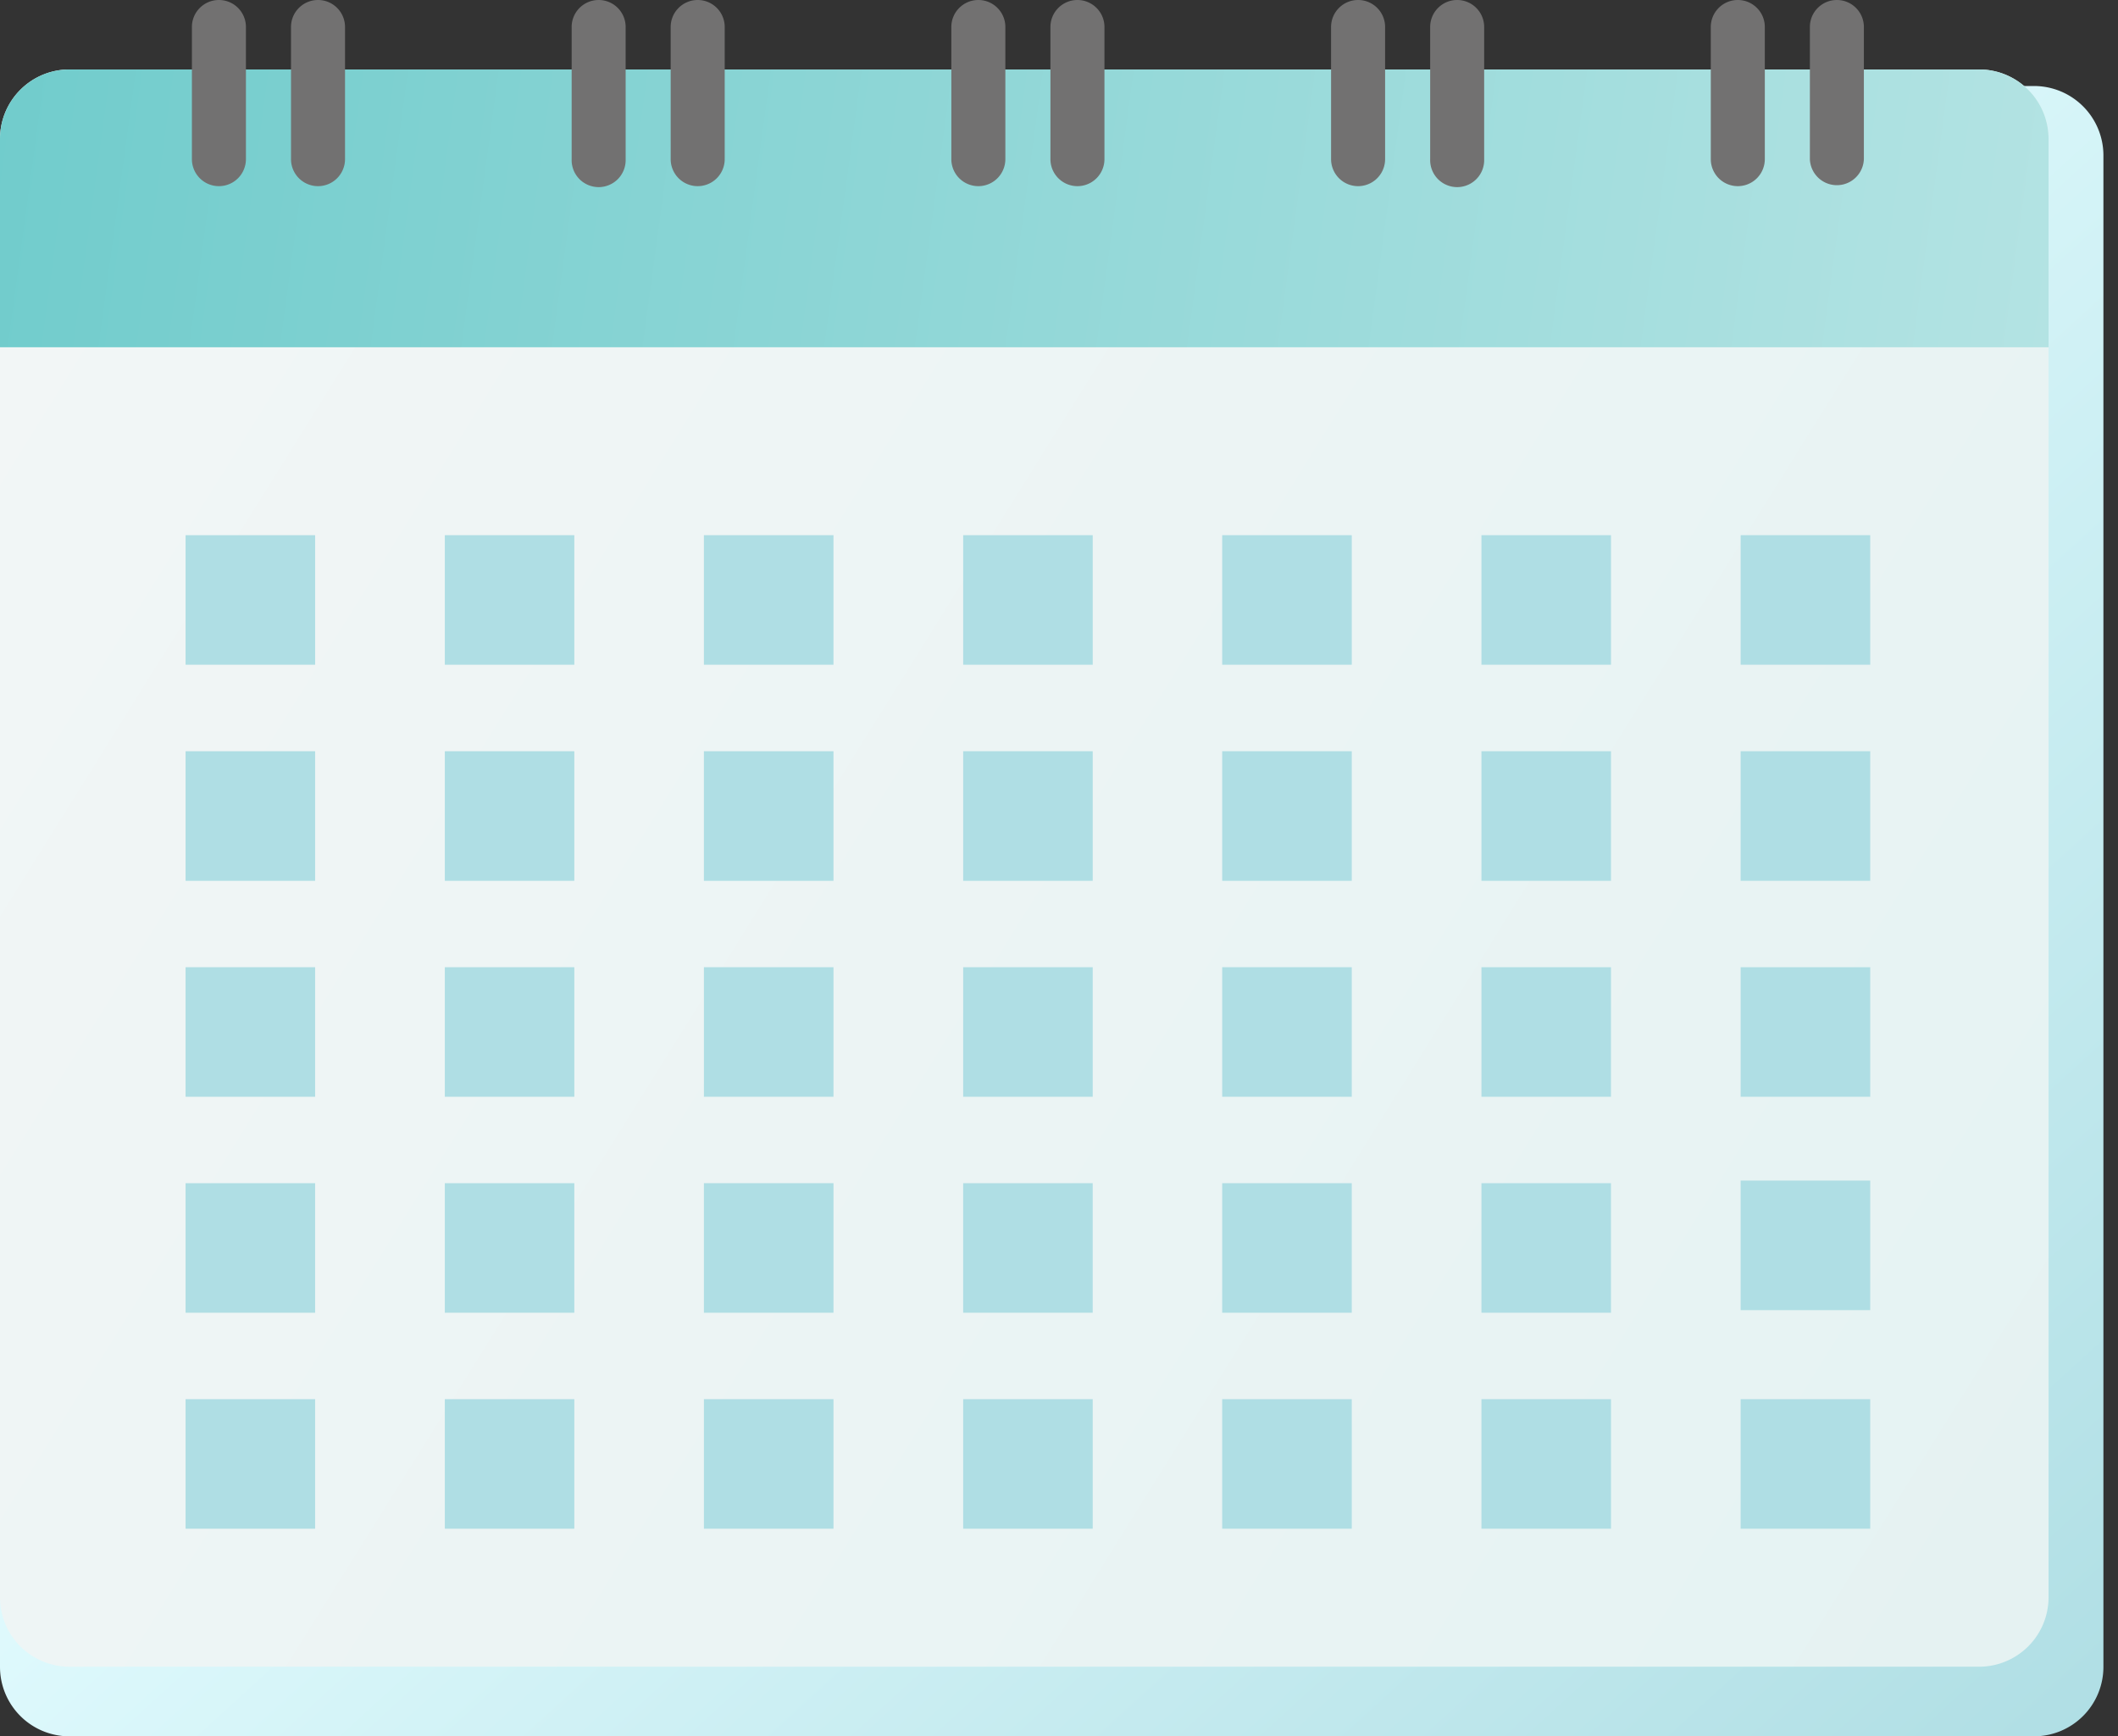
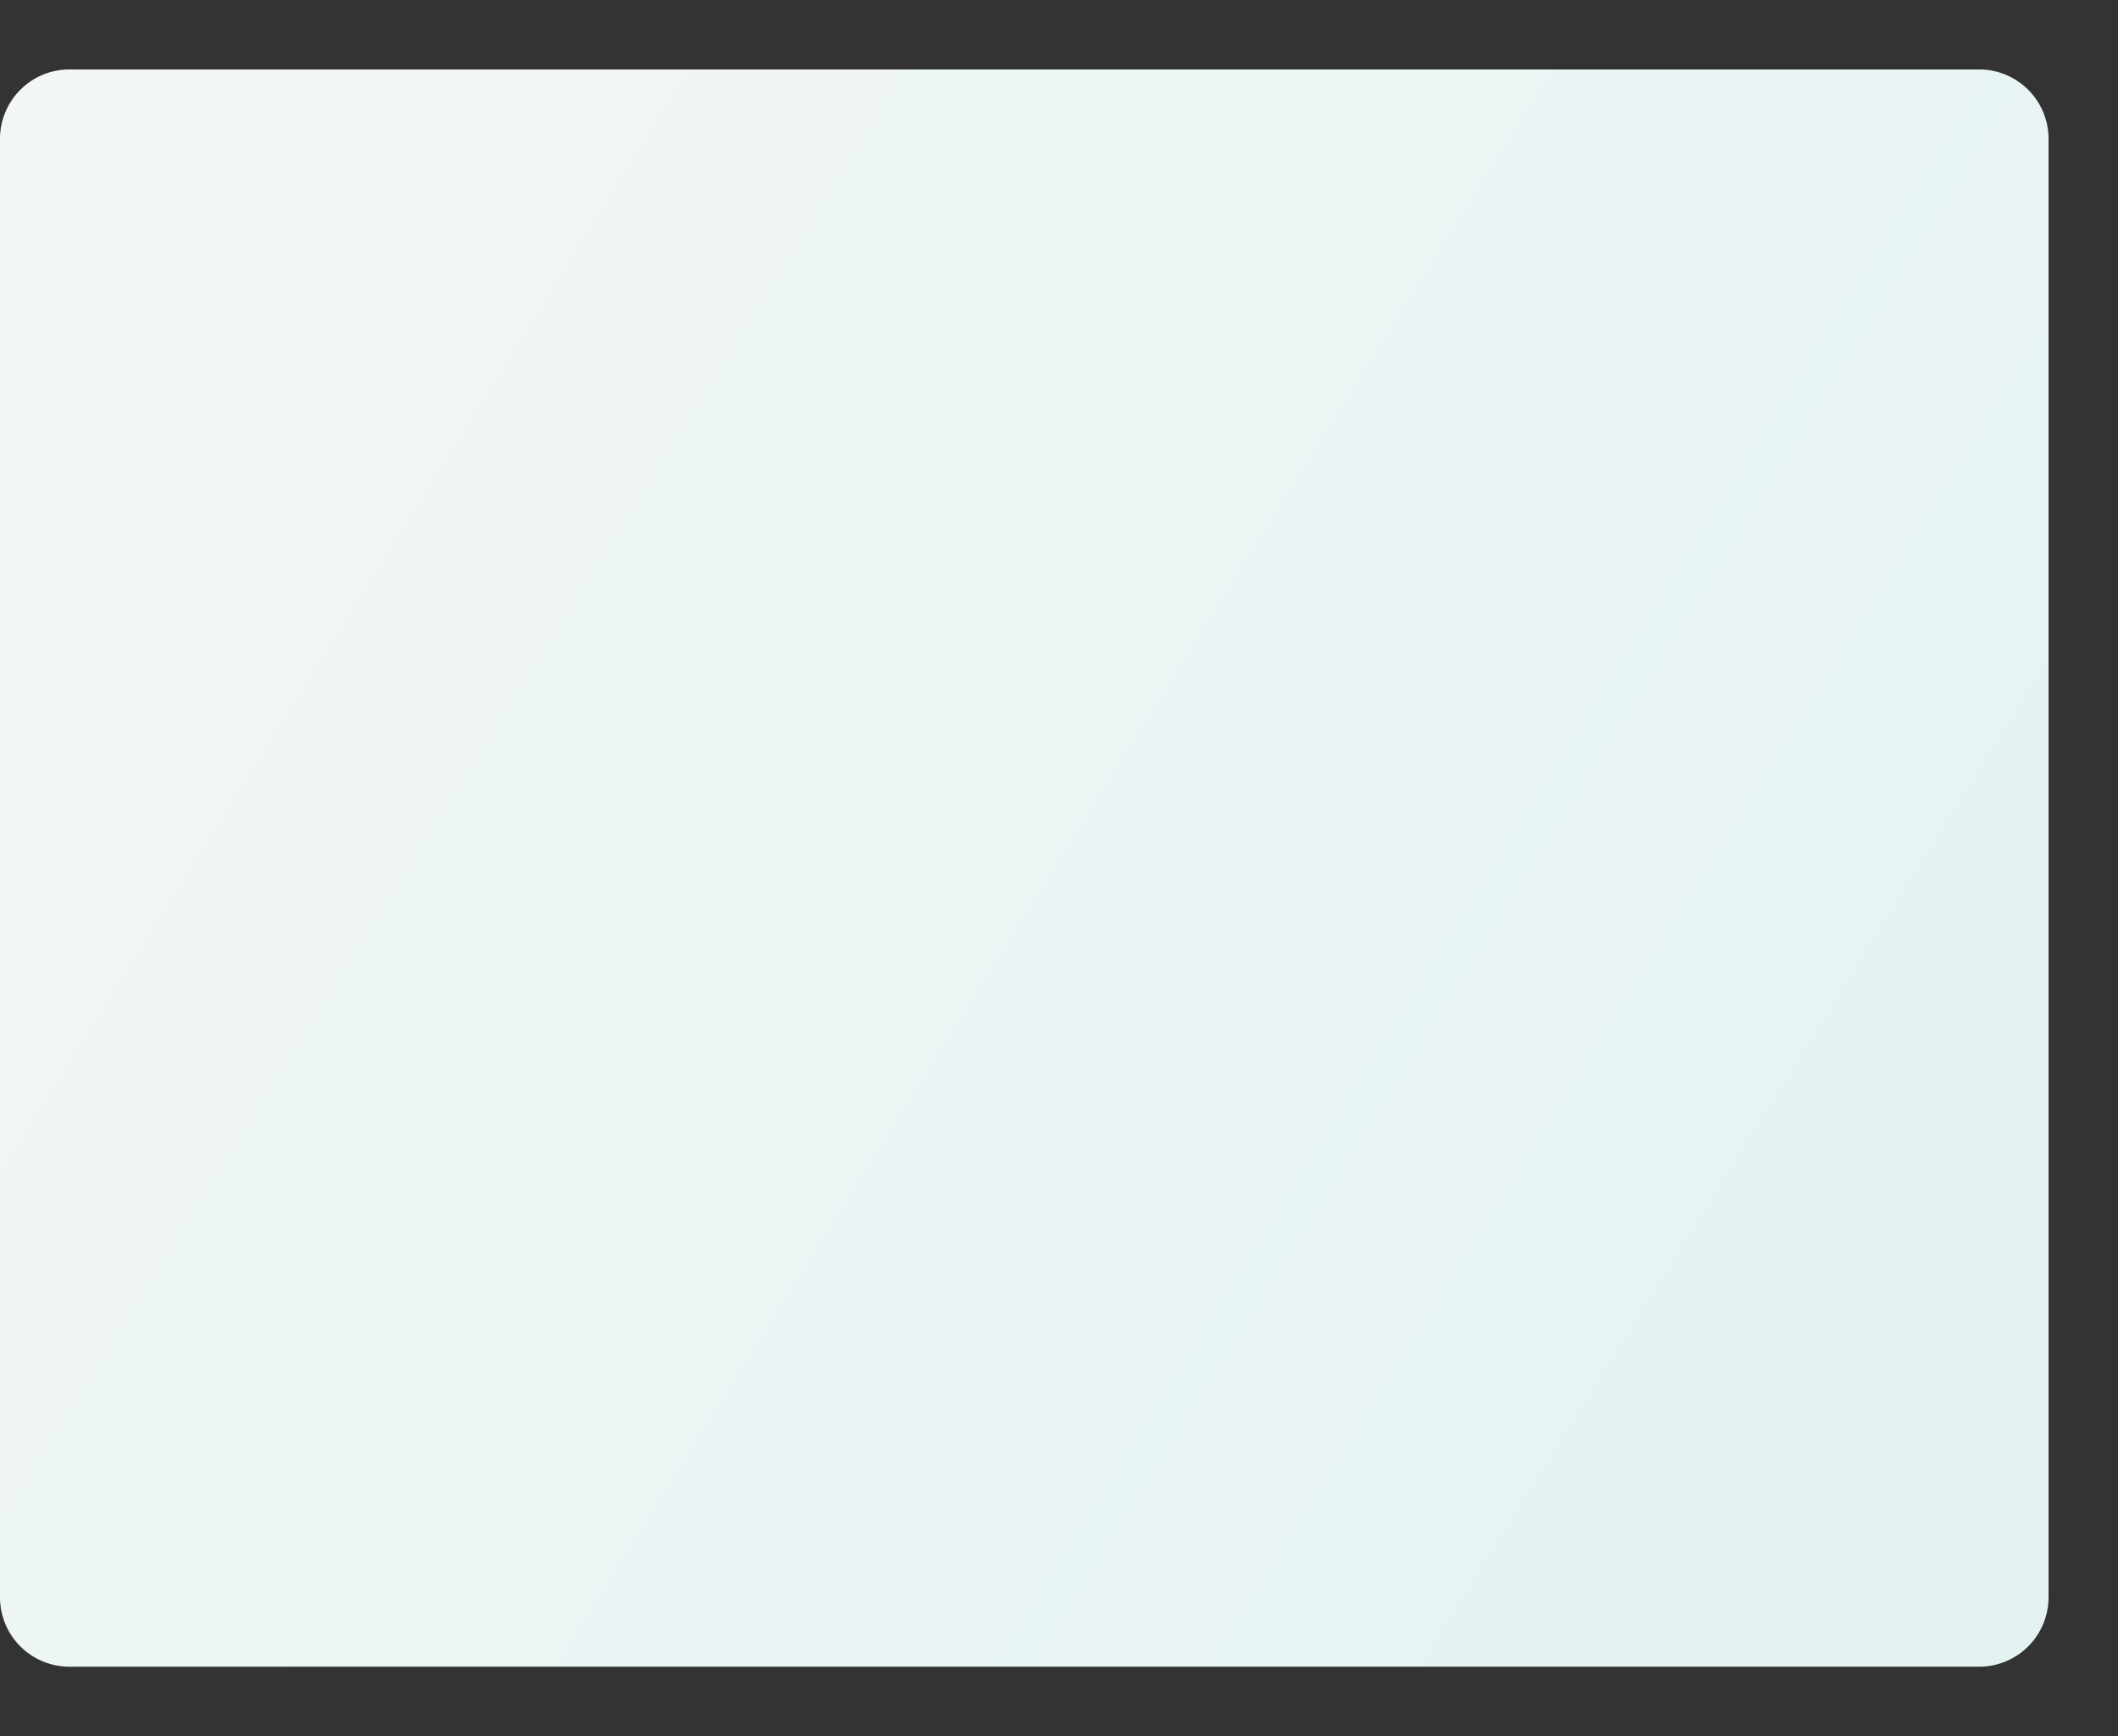
<svg xmlns="http://www.w3.org/2000/svg" width="61" height="50" fill="none">
  <rect width="100%" height="100%" fill="#333333" stroke="none" />
-   <path d="M60.58 4.477a2 2 0 0 0-2-2H2a2 2 0 0 0-2 2v43.528a2 2 0 0 0 2 2h56.58a2 2 0 0 0 2-2V4.477Z" fill="url(#a)" />
  <path d="M59 4a2 2 0 0 0-2-2H2a2 2 0 0 0-2 2v42a2 2 0 0 0 2 2h55a2 2 0 0 0 2-2V4Z" fill="url(#b)" />
-   <path d="M9.076 15.413H5.345v3.731h3.731v-3.731Zm7.465 0h-3.73v3.731h3.73v-3.731Zm7.464 0h-3.732v3.731h3.732v-3.731Zm7.465 0h-3.73v3.731h3.731v-3.731Zm7.463 0H35.2v3.731h3.732v-3.731Zm7.465 0h-3.731v3.731h3.731v-3.731Zm7.466 0h-3.732v3.731h3.732v-3.731ZM9.076 21.635H5.345v3.732h3.731v-3.732Zm7.465 0h-3.73v3.732h3.73v-3.732Zm7.464 0h-3.732v3.732h3.732v-3.732Zm7.465 0h-3.73v3.732h3.731v-3.732Zm7.463 0H35.2v3.732h3.732v-3.732Zm7.465 0h-3.731v3.732h3.731v-3.732Zm7.466 0h-3.732v3.732h3.732v-3.732Zm-44.788 6.22H5.345v3.731h3.731v-3.731Zm7.465 0h-3.73v3.731h3.73v-3.731Zm7.464 0h-3.732v3.731h3.732v-3.731Zm7.465 0h-3.73v3.731h3.731v-3.731Zm7.463 0H35.2v3.731h3.732v-3.731Zm7.465 0h-3.731v3.731h3.731v-3.731Zm7.466 0h-3.732v3.731h3.732v-3.731Zm-44.788 6.22H5.345v3.731h3.731v-3.731Zm7.465 0h-3.73v3.731h3.73v-3.731Zm7.464 0h-3.732v3.731h3.732v-3.731Zm7.465 0h-3.73v3.731h3.731v-3.731Zm7.463 0H35.2v3.731h3.732v-3.731Zm7.465 0h-3.731v3.731h3.731v-3.731ZM53.864 34h-3.732v3.731h3.732V34ZM9.076 40.295H5.345v3.731h3.731v-3.731Zm7.465 0h-3.73v3.731h3.73v-3.731Zm7.464 0h-3.732v3.731h3.732v-3.731Zm7.465 0h-3.73v3.731h3.731v-3.731Zm7.463 0H35.2v3.731h3.732v-3.731Zm7.465 0h-3.731v3.731h3.731v-3.731Zm7.466 0h-3.732v3.731h3.732v-3.731Z" fill="#AFDEE4" />
-   <path d="M0 4a2 2 0 0 1 2-2h55a2 2 0 0 1 2 2v6H0V4Z" fill="url(#c)" />
-   <path fill-rule="evenodd" clip-rule="evenodd" d="M6.305 0c.43 0 .778.348.778.778v3.805a.778.778 0 0 1-1.556 0V.778c0-.43.349-.778.778-.778Zm2.854 0c.43 0 .778.348.778.778v3.805a.778.778 0 1 1-1.556 0V.778c0-.43.348-.778.778-.778Zm8.083 0c.43 0 .777.348.777.778v3.805a.778.778 0 1 1-1.555 0V.778c0-.43.348-.778.778-.778Zm2.852 0c.43 0 .778.348.778.778v3.805a.778.778 0 0 1-1.556 0V.778c0-.43.349-.778.778-.778Zm8.083 0c.43 0 .778.348.778.778v3.805a.778.778 0 0 1-1.556 0V.778c0-.43.349-.778.778-.778Zm2.853 0c.43 0 .779.348.779.778v3.805a.778.778 0 0 1-1.556 0V.778c0-.43.348-.778.778-.778Zm8.084 0c.43 0 .778.348.778.778v3.805a.778.778 0 1 1-1.556 0V.778c0-.43.348-.778.778-.778Zm2.853 0c.43 0 .778.348.778.778v3.805a.778.778 0 1 1-1.555 0V.778c0-.43.348-.778.777-.778Zm8.083 0c.43 0 .778.348.778.778v3.805a.778.778 0 1 1-1.556 0V.778c0-.43.349-.778.778-.778Zm2.853 0c.43 0 .778.348.778.778v3.805a.778.778 0 0 1-1.555 0V.778c0-.43.348-.778.777-.778Z" fill="#727171" />
  <defs>
    <linearGradient id="a" x1="30" y1="16" x2="61" y2="50" gradientUnits="userSpaceOnUse">
      <stop stop-color="#E1FBFE" />
      <stop offset="1" stop-color="#AFDEE4" />
    </linearGradient>
    <linearGradient id="b" x1="0" y1="9" x2="62.5" y2="48" gradientUnits="userSpaceOnUse">
      <stop stop-color="#F2F6F6" />
      <stop offset="1" stop-color="#E4F2F2" />
    </linearGradient>
    <linearGradient id="c" x1="0" y1="2" x2="59" y2="10" gradientUnits="userSpaceOnUse">
      <stop stop-color="#71CCCC" />
      <stop offset="1" stop-color="#B3E3E3" />
    </linearGradient>
  </defs>
</svg>